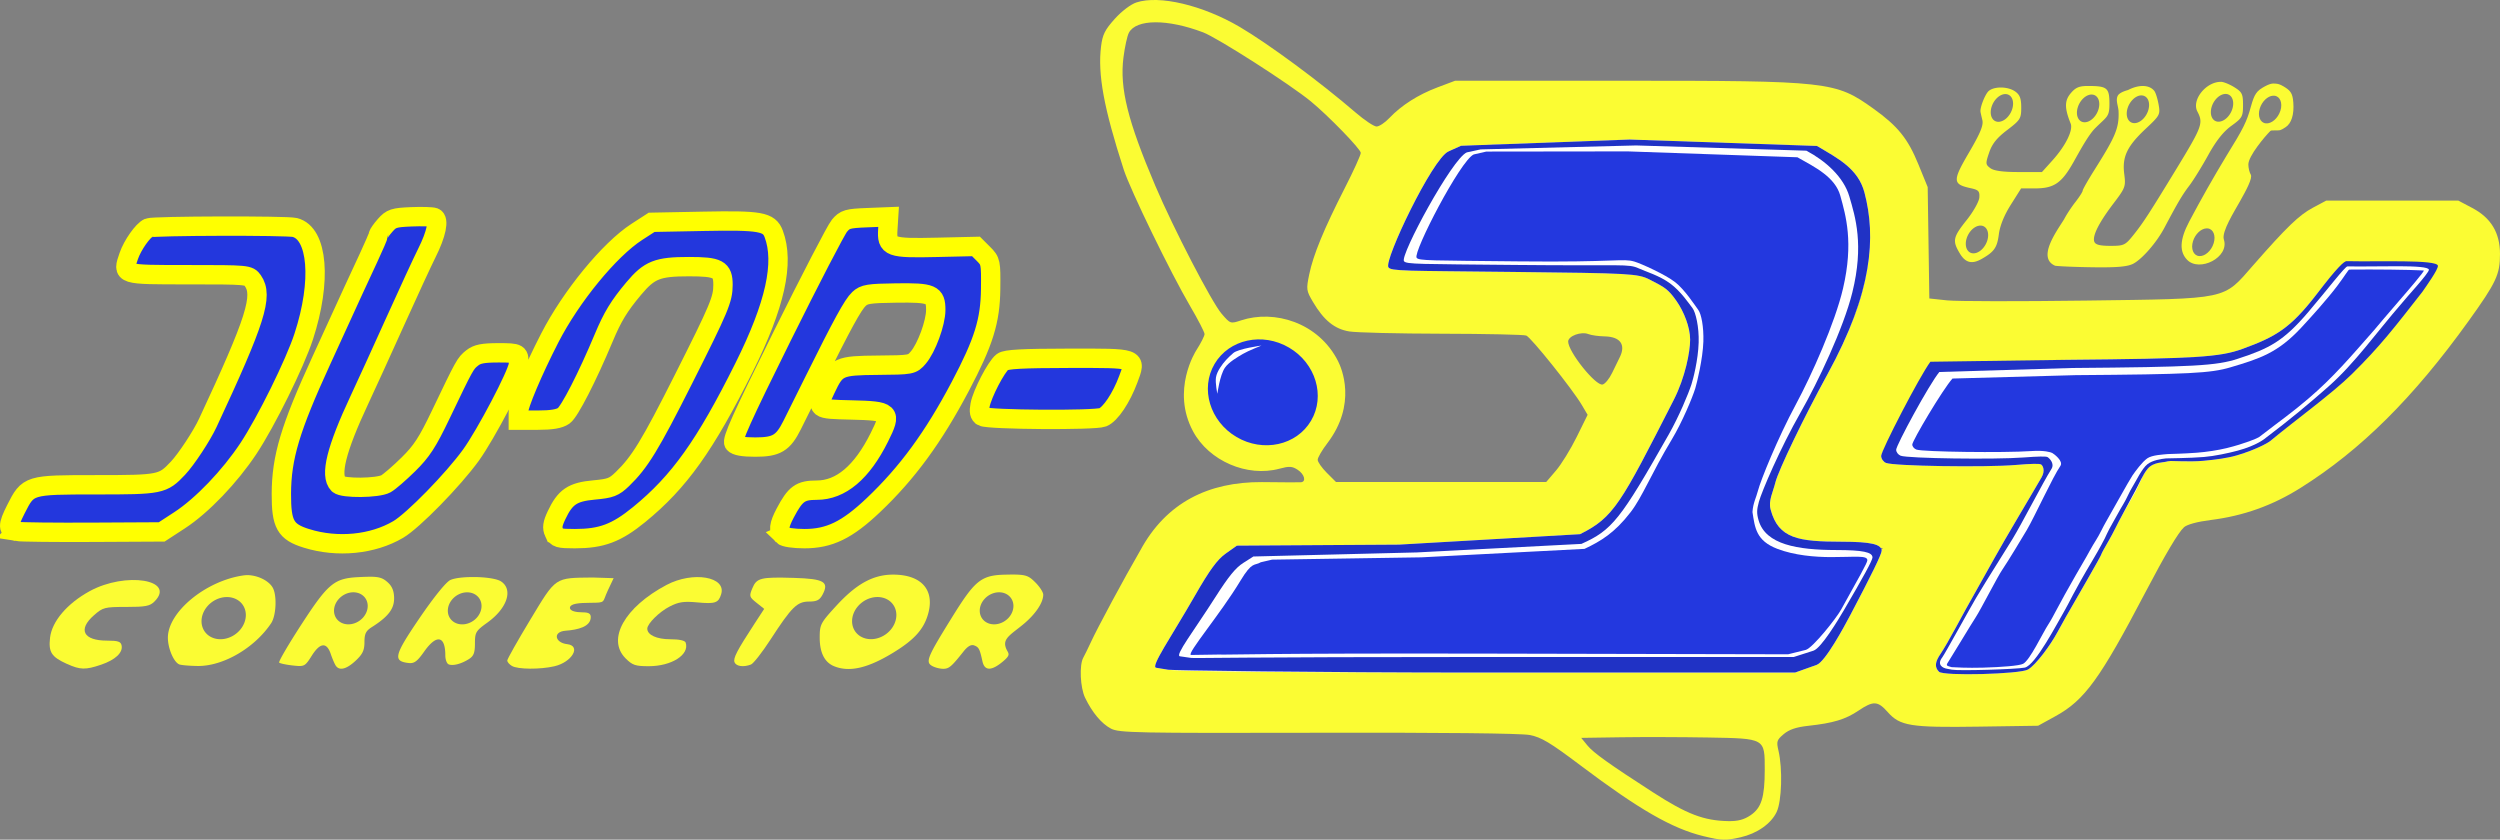
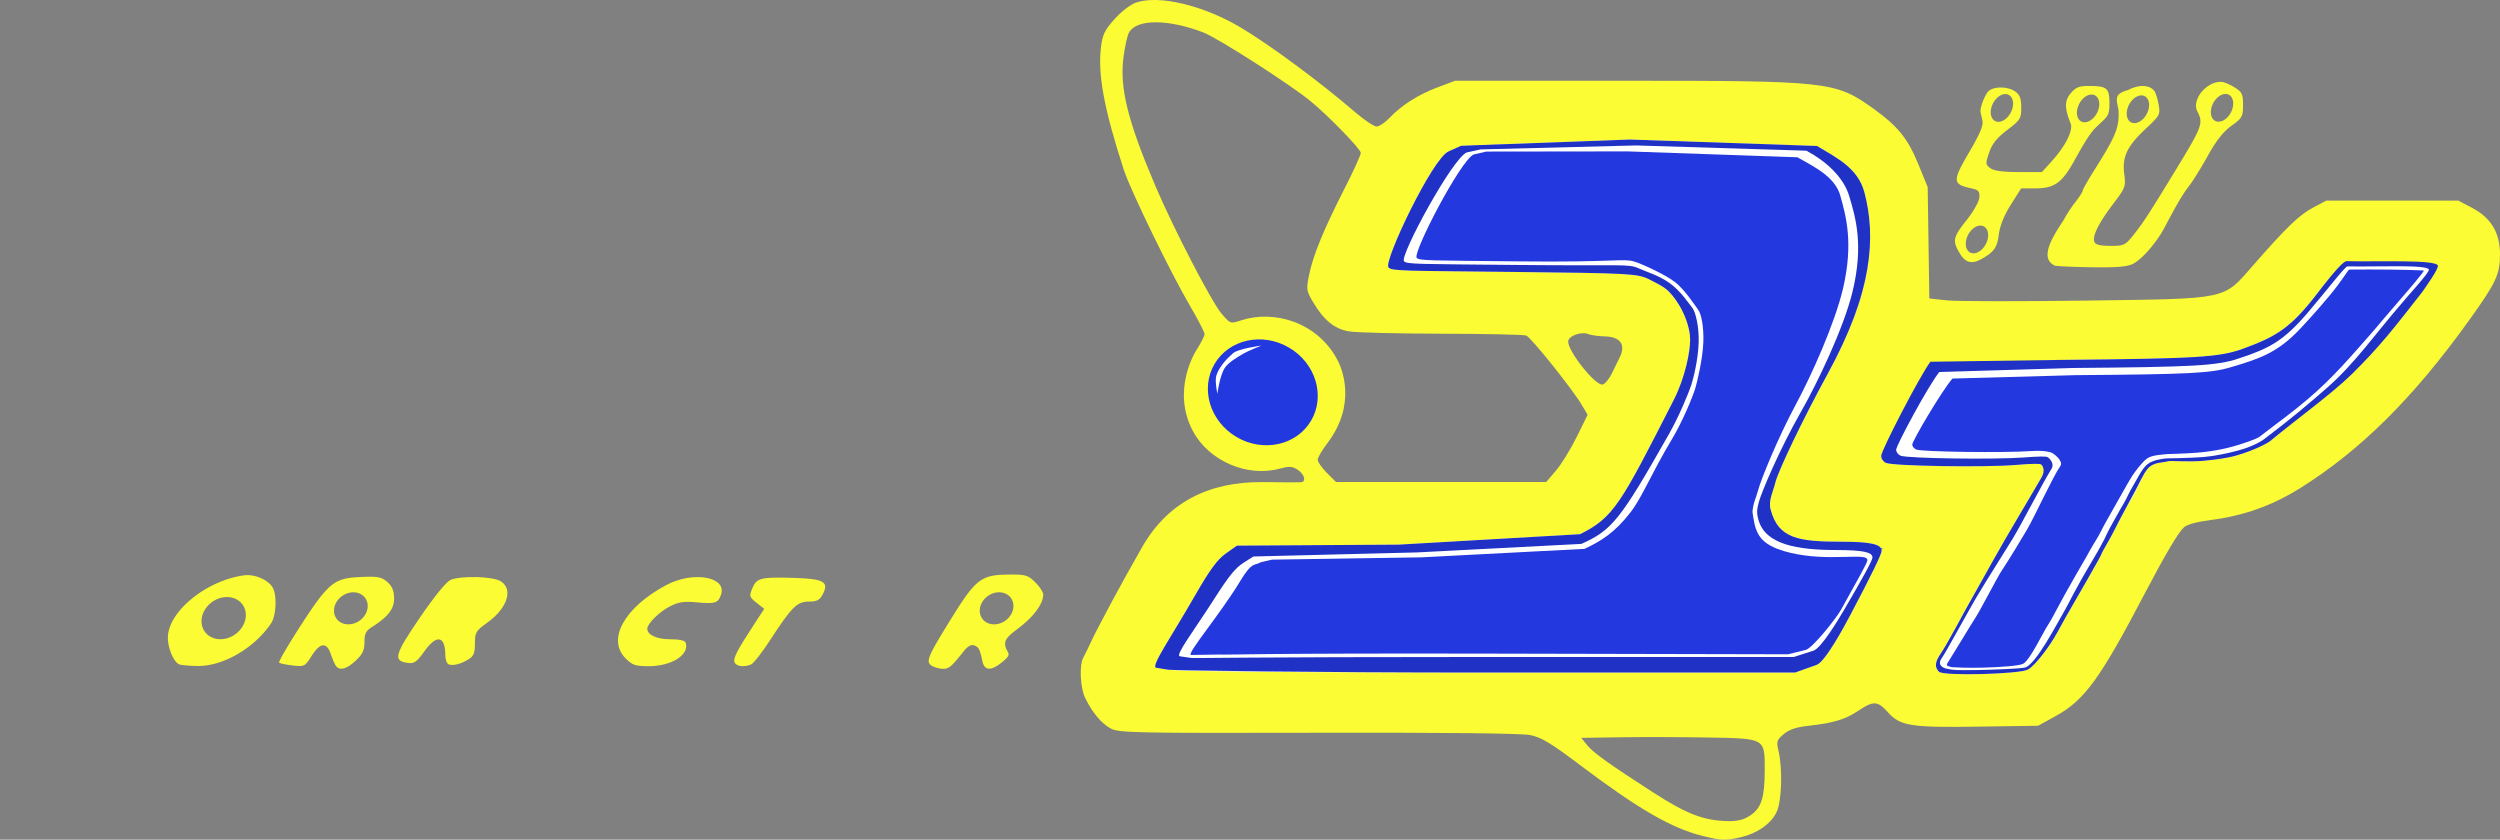
<svg xmlns="http://www.w3.org/2000/svg" width="297.04" height="99.768" version="1.1" viewBox="0 0 297.04 99.768">
  <rect x="0" y="0" width="297.04" height="99.768" fill="#808080" stroke="none" />
  <g transform="translate(-.196 -166.12)">
-     <path d="m36.615 230.09c-2.502-0.778-3-1.661-2.988-5.298 0.014-4.323 1.049-7.779 4.727-15.792 0.525-1.144 1.349-2.944 1.831-4 1.529-3.353 2.606-5.689 3.796-8.241 0.637-1.365 1.162-2.589 1.168-2.72 0.006-0.131 0.371-0.649 0.813-1.151 0.721-0.82 1.034-0.922 3.088-1.008 1.257-0.052 2.488-0.017 2.735 0.077 0.62 0.238 0.263 1.965-0.872 4.223-0.492 0.979-2.194 4.66-3.781 8.18s-3.494 7.696-4.236 9.28c-2.742 5.852-3.522 8.986-2.492 10.016 0.517 0.517 4.687 0.477 5.644-0.054 0.412-0.228 1.613-1.267 2.671-2.309 1.582-1.558 2.262-2.603 3.837-5.894 2.874-6.005 2.926-6.099 3.747-6.753 0.594-0.472 1.287-0.607 3.12-0.607 2.43 0 2.513 0.05 2.36 1.44-0.127 1.157-3.865 8.271-5.628 10.713-2.117 2.932-6.871 7.792-8.642 8.836-3.046 1.796-7.227 2.203-10.897 1.061zm29.415-0.698c-0.257-0.563-0.192-1.026 0.285-2.04 1.032-2.192 1.902-2.781 4.456-3.015 1.979-0.181 2.377-0.334 3.372-1.291 2.062-1.985 3.3-4.009 7.254-11.859 4.281-8.5 4.703-9.507 4.703-11.226 0-1.859-0.562-2.16-4.033-2.16-3.753 0-4.707 0.377-6.572 2.599-1.743 2.076-2.517 3.349-3.576 5.881-1.938 4.633-4.056 8.762-4.74 9.241-0.519 0.363-1.44 0.519-3.07 0.519h-2.329v-0.92c0-0.844 1.714-4.9 3.736-8.84 2.541-4.951 7.102-10.51 10.344-12.608l1.76-1.139 6.171-0.12c6.766-0.132 7.792 0.052 8.335 1.495 1.289 3.424 0.172 8.461-3.516 15.859-4.625 9.277-7.708 13.601-12.469 17.486-2.704 2.207-4.465 2.867-7.648 2.867-1.906 0-2.166-0.077-2.462-0.729zm27.173 0.344c-0.55-0.55-0.478-1.208 0.29-2.661 1.212-2.295 1.792-2.715 3.744-2.715 2.866 0 5.37-2.114 7.443-6.283 1.49-2.995 1.347-3.134-3.336-3.247-4.204-0.102-4.176-0.079-3.05-2.474 1.256-2.672 1.541-2.803 6.179-2.842 4.017-0.034 4.091-0.047 4.824-0.898 0.984-1.143 2.082-4.133 2.082-5.669 0-1.88-0.45-2.072-4.714-2.014-3.266 0.044-3.791 0.129-4.411 0.712-0.718 0.675-1.958 2.941-5.339 9.755-1.048 2.112-2.218 4.465-2.601 5.23-1.075 2.146-1.853 2.61-4.38 2.61-1.456 0-2.278-0.145-2.529-0.447-0.294-0.354 0.893-2.994 5.718-12.72 3.349-6.75 6.414-12.659 6.812-13.131 0.655-0.778 0.96-0.868 3.282-0.96l2.56-0.102-0.094 1.501c-0.133 2.122 0.236 2.256 5.874 2.125l4.603-0.106 0.888 0.888c0.861 0.861 0.887 0.988 0.853 4.16-0.041 3.801-0.821 6.306-3.608 11.584-3.192 6.046-6.299 10.289-10.344 14.123-3.108 2.946-5.208 3.965-8.169 3.965-1.281 0-2.356-0.16-2.58-0.384zm-91.024-0.474c-1.086-0.179-1.102-0.645-0.091-2.642 1.468-2.897 1.48-2.901 9.51-2.901 7.692 0 7.933-0.049 9.747-1.973 0.992-1.052 2.818-3.826 3.546-5.387 5.69-12.202 6.606-15.094 5.349-16.889-0.489-0.699-0.622-0.711-7.646-0.711-8.001 0-7.877 0.039-7.097-2.225 0.448-1.299 1.683-3.052 2.354-3.341 0.57-0.245 16.417-0.287 17.372-0.046 2.746 0.694 3.212 6.36 1.064 12.944-1.049 3.215-4.454 10.114-6.568 13.308-2.221 3.355-5.526 6.802-8.178 8.531l-2.131 1.389-8.176 0.044c-4.497 0.024-8.572-0.021-9.056-0.101zm114.75-13.655c-0.359-0.2-0.435-0.56-0.286-1.352 0.252-1.346 1.93-4.578 2.667-5.137 0.414-0.314 2.352-0.42 7.84-0.428 8.269-0.011 8.061-0.084 7.108 2.482-0.83 2.236-2.127 4.172-3.035 4.533-0.965 0.383-13.585 0.297-14.293-0.097z" fill="#2337dd" stroke="#ff0" stroke-width="2.3" />
    <g transform="translate(-19.948 16.879)">
      <g>
        <path d="m222.54 248.59c-3.721-0.908-7.652-3.169-14.563-8.373-3.67-2.764-4.7-3.381-6.085-3.647-1.036-0.199-10.567-0.3-25.187-0.266-21.641 0.05-23.603 0.01-24.563-0.493-1.116-0.586-2.223-1.907-3.072-3.667-0.578-1.199-0.701-3.883-0.217-4.755 0.17-0.306 0.574-1.132 0.899-1.836 0.813-1.762 3.981-7.646 5.874-10.909 3.092-5.722 8.125-8.153 14.443-8.123 2.33 0.029 4.416 0.039 4.636 0.022 0.671-0.052 0.446-0.946-0.374-1.483-0.65-0.426-0.994-0.447-2.16-0.132-3.847 1.041-8.383-0.919-10.274-4.439-2.623-4.883 0.308-9.503 0.378-9.612 0.544-0.848 0.989-1.723 0.989-1.945s-0.773-1.721-1.718-3.332c-2.312-3.94-7.098-13.779-7.885-16.208-2.365-7.307-3.105-11.332-2.692-14.647 0.174-1.394 0.456-1.961 1.623-3.259 0.821-0.913 1.9-1.732 2.575-1.955 2.714-0.896 7.888 0.33 12.277 2.909 3.414 2.006 9.531 6.524 13.743 10.152 1.073 0.924 2.204 1.68 2.514 1.68 0.31 0 0.986-0.446 1.503-0.992 1.439-1.519 3.439-2.794 5.744-3.661l2.091-0.787 19.913 1e-3c24.584 1e-3 25.257 0.077 29.792 3.322 2.883 2.063 4.087 3.553 5.329 6.596l1.111 2.72 0.196 13.233 2.094 0.224c1.152 0.123 8.58 0.135 16.507 0.026 17.154-0.236 16.24-0.041 19.91-4.231 3.947-4.505 5.423-5.928 7.053-6.798l1.6-0.854h15.68l1.665 0.878c2.229 1.175 3.295 2.948 3.295 5.48 0 2.429-0.444 3.376-3.72 7.937-6.562 9.135-12.811 15.344-19.975 19.844-3.343 2.1-6.781 3.327-10.696 3.818-1.569 0.197-2.793 0.53-3.157 0.86-0.669 0.606-2.231 3.24-4.591 7.742-5.394 10.292-7.211 12.796-10.661 14.695l-2.08 1.145-7.069 0.106c-8.103 0.121-9.334-0.076-10.8-1.732-1.181-1.334-1.705-1.359-3.475-0.167-1.543 1.04-2.999 1.48-5.951 1.8-1.437 0.156-2.276 0.438-2.926 0.985-0.83 0.699-0.886 0.874-0.628 1.967 0.507 2.148 0.393 6.005-0.216 7.288-0.663 1.397-2.322 2.559-4.295 3.009-1.76 0.401-2.26 0.385-4.404-0.138zm5.588-2.478c1.303-0.882 1.693-2.126 1.695-5.405 3e-3 -3.765 0.086-3.718-6.718-3.839-3.08-0.055-7.735-0.067-10.344-0.028l-4.744 0.071 0.744 0.91c0.703 0.86 2.612 2.224 7.784 5.56 4.025 2.596 6.041 3.368 8.94 3.421 1.145 0.021 1.873-0.17 2.643-0.691zm6.045-17.365c0.543-0.09 1.573-0.665 2.287-1.276 1.289-1.103 1.732-1.859 5.53-9.439l1.844-3.68-5.005-0.165c-2.813-0.092-5.386-0.332-5.874-0.548-0.478-0.211-1.306-0.986-1.84-1.724-0.779-1.076-0.971-1.662-0.97-2.972 7.3e-4 -1.756-0.156-1.405 5.371-12.032 1.51-2.904 3.147-6.087 3.637-7.072 4.412-8.872 4.148-18.091-0.615-21.55-2.699-1.96-2.431-1.938-24.426-1.938-21.877 0-20.885-0.082-22.766 1.871-0.483 0.501-2.133 3.425-3.667 6.497-2.226 4.457-2.721 5.696-2.449 6.127 0.306 0.484 1.226 0.545 8.787 0.574 4.645 0.018 10.39-0.062 12.766-0.177 7.173-0.349 10.381 0.568 12.679 3.621 1.088 1.445 1.383 2.347 1.626 4.963 0.265 2.855-0.083 3.712-6.347 15.634-1.587 3.02-2.957 4.838-4.71 6.251-0.382 0.308-0.825 0.56-0.985 0.56s-0.338 0.115-0.396 0.255c-0.059 0.14-0.804 0.579-1.655 0.975-1.533 0.713-1.688 0.72-15.52 0.705-7.684-8e-3 -16.399 0.078-19.367 0.191l-5.395 0.205-1.299 0.994c-1.228 0.94-2.332 2.684-6.399 10.114-0.53 0.968-1.104 1.94-1.276 2.16-0.94 1.201-0.885 1.203 37.898 1.12 20.651-0.044 37.992-0.154 38.535-0.245zm25.913 0.015c0.539-0.097 1.412-0.643 1.939-1.214 0.873-0.944 2.681-3.557 2.681-3.874 0-0.072 1.369-2.537 3.042-5.477s3.639-6.448 4.368-7.795c0.729-1.347 1.561-2.809 1.85-3.249s0.715-1.18 0.948-1.645c0.639-1.274 1.643-1.555 5.547-1.555 3.746 0 6.393-0.626 8.296-1.963 0.467-0.328 0.979-0.597 1.138-0.597 0.497 0 4.337-3.318 7.832-6.766 3.927-3.876 6.588-6.957 9.077-10.508 0.985-1.406 1.927-2.64 2.093-2.743 0.896-0.553-0.579-0.782-5.045-0.782h-4.979l-1.165 1.2c-0.641 0.66-1.956 2.128-2.922 3.263-2.615 3.07-3.809 4.134-5.757 5.127-4.109 2.095-3.665 2.051-21.915 2.174-14.617 0.099-16.703 0.174-17.195 0.619-0.488 0.442-2.423 3.521-2.775 4.417-0.069 0.176-0.371 0.68-0.671 1.12-0.3 0.44-1.084 1.791-1.744 3.003-0.95 1.746-1.109 2.262-0.769 2.486 0.236 0.155 4.48 0.261 9.43 0.234s9.162 0.051 9.36 0.173c0.595 0.368 0.41 1.349-0.564 3.001-0.508 0.861-1.61 2.847-2.45 4.414-0.84 1.567-1.762 3.209-2.049 3.649-0.287 0.44-0.727 1.232-0.978 1.76-0.251 0.528-0.711 1.338-1.021 1.8-0.31 0.462-1.134 1.915-1.831 3.229-0.696 1.314-1.779 3.241-2.406 4.28-0.627 1.04-1.14 2.038-1.141 2.218-8.6e-4 0.341 7.894 0.343 9.78 3e-3zm-55.069-23.607c0.639-0.746 1.746-2.543 2.461-3.992l1.3-2.636-0.696-1.179c-1.103-1.869-6.026-8.021-6.594-8.239-0.283-0.109-4.787-0.206-10.009-0.217-5.222-0.011-10.183-0.132-11.025-0.271-1.747-0.287-3.025-1.328-4.312-3.512-0.789-1.338-0.809-1.489-0.441-3.272 0.478-2.315 1.754-5.41 4.224-10.248 1.045-2.047 1.901-3.931 1.901-4.186 0-0.439-3.837-4.394-5.94-6.122-2.476-2.034-11.081-7.547-12.794-8.196-4.249-1.61-7.942-1.591-8.817 0.044-0.199 0.371-0.49 1.698-0.648 2.949-0.46 3.639 0.504 7.518 3.784 15.234 2.145 5.046 6.71 13.852 7.886 15.213 1.033 1.195 1.043 1.198 2.302 0.783 3.932-1.298 9.184 0.221 11.524 4.839 0.425 0.839 2.279 5.106-1.279 9.766-0.626 0.82-1.138 1.7-1.138 1.957s0.49 0.956 1.088 1.554l1.088 1.088h24.974zm6.672-11.605c0.337-0.703 0.74-1.528 0.895-1.834 0.768-1.515 0.085-2.474-1.782-2.507-0.713-0.012-1.584-0.136-1.936-0.274-0.862-0.338-2.4 0.231-2.399 0.888 3e-3 1.206 3.251 5.267 4.084 5.107 0.289-0.056 0.801-0.676 1.138-1.38z" fill="#fbfc33" />
        <g transform="matrix(4.009 0 0 4.391 80.68 -5.834)" fill="#fbfc33" stroke-width=".239">
          <path d="m46.797 37.643c-0.276-0.001-0.379 0.038-0.527 0.198-0.185 0.2-0.185 0.402-1e-3 0.819 0.079 0.178-0.149 0.6-0.534 0.991l-0.317 0.321h-0.688c-0.468 0-0.736-0.033-0.841-0.105-0.144-0.099-0.147-0.124-0.035-0.424 0.088-0.236 0.227-0.395 0.534-0.608 0.389-0.271 0.416-0.31 0.416-0.608 0-0.245-0.041-0.344-0.176-0.433-0.209-0.137-0.605-0.147-0.781-0.021-0.107 0.077-0.272 0.453-0.25 0.573 0.004 0.021 0.028 0.121 0.055 0.222 0.036 0.139-0.059 0.35-0.397 0.877-0.493 0.769-0.488 0.858 0.056 0.965 0.227 0.045 0.264 0.081 0.251 0.25-0.008 0.11-0.176 0.382-0.376 0.612-0.406 0.465-0.427 0.559-0.204 0.9 0.169 0.258 0.361 0.302 0.655 0.148 0.367-0.191 0.453-0.305 0.503-0.662 0.034-0.237 0.158-0.517 0.356-0.803l0.304-0.44h0.402c0.573 0 0.797-0.138 1.153-0.715 0.171-0.276 0.432-0.724 0.639-0.913 0.353-0.322 0.424-0.301 0.424-0.658 0-0.434-0.063-0.484-0.621-0.486zm-2.48 0.22a0.289 0.409 34.037 0 1 0.041 5.17e-4 0.289 0.409 34.037 0 1 0.179 0.403 0.289 0.409 34.037 0 1-0.433 0.345 0.289 0.409 34.037 0 1-0.179-0.403 0.289 0.409 34.037 0 1 0.392-0.346zm2.555 0.012a0.289 0.409 34.037 0 1 0.041 1e-3 0.289 0.409 34.037 0 1 0.179 0.403 0.289 0.409 34.037 0 1-0.433 0.345 0.289 0.409 34.037 0 1-0.179-0.403 0.289 0.409 34.037 0 1 0.392-0.346zm-3.294 3.546a0.289 0.409 34.037 0 1 0.041 5.17e-4 0.289 0.409 34.037 0 1 0.179 0.403 0.289 0.409 34.037 0 1-0.433 0.346 0.289 0.409 34.037 0 1-0.179-0.403 0.289 0.409 34.037 0 1 0.392-0.346z" />
-           <path d="m52.277 37.576c-0.062 0.002-0.136 0.02-0.253 0.078-0.245 0.12-0.31 0.207-0.413 0.546-0.126 0.415-0.218 0.585-0.729 1.339-0.385 0.581-0.745 1.162-1.097 1.768-0.294 0.506-0.292 0.826-0.063 1.041 0.365 0.341 1.259-0.068 1.087-0.551-0.073-0.207 0.307-0.753 0.487-1.048 0.172-0.281 0.373-0.617 0.31-0.71-0.039-0.057-0.071-0.179-0.071-0.271-0.002-0.228 0.494-0.765 0.648-0.904 0.033-0.022 0.033-0.016 0.142-0.019 0.16-0.004 0.135 0.017 0.314-0.087 0.167-0.097 0.258-0.335 0.228-0.674-0.021-0.236-0.073-0.313-0.289-0.43-0.119-0.065-0.178-0.07-0.242-0.075-0.019-0.002-0.038-0.003-0.059-0.002zm-0.011 0.33c0.014-8.9e-4 0.028-7.18e-4 0.041 5.16e-4 0.169 0.016 0.249 0.196 0.179 0.403-0.07 0.206-0.264 0.361-0.433 0.345-0.169-0.016-0.249-0.196-0.179-0.403 0.064-0.188 0.231-0.336 0.392-0.346zm-1.979 3.59c0.014-8.89e-4 0.028-7.17e-4 0.041 5.17e-4 0.169 0.016 0.249 0.196 0.179 0.403-0.07 0.207-0.264 0.361-0.433 0.346-0.169-0.016-0.249-0.196-0.179-0.403 0.064-0.188 0.231-0.336 0.392-0.346z" />
          <path d="m50.72 37.531c-0.444-8.59e-4 -0.872 0.493-0.696 0.802 0.181 0.317 0.147 0.402-0.629 1.565-0.793 1.188-0.974 1.443-1.248 1.757-0.261 0.3-0.294 0.314-0.703 0.314-0.309 0-0.441-0.031-0.474-0.112-0.063-0.155 0.133-0.512 0.568-1.035 0.353-0.423 0.367-0.46 0.319-0.797-0.066-0.465 0.083-0.751 0.639-1.227 0.417-0.356 0.432-0.383 0.379-0.653-0.03-0.155-0.086-0.32-0.126-0.367-0.144-0.17-0.456-0.18-0.783-0.024 0 0-0.237 0.051-0.298 0.148-0.076 0.122 0.013 0.281 0.02 0.422 0.022 0.466-0.103 0.703-0.717 1.594-0.19 0.276-0.346 0.526-0.346 0.557 0 0.03-0.098 0.171-0.219 0.312-0.121 0.141-0.269 0.349-0.33 0.46-0.222 0.328-0.812 1.047-0.267 1.26 0.122 0.017 0.643 0.036 1.157 0.042 0.687 0.008 0.994-0.018 1.16-0.098 0.268-0.13 0.694-0.578 0.923-0.975 0.389-0.671 0.531-0.891 0.735-1.135 0.119-0.142 0.371-0.514 0.56-0.826 0.236-0.39 0.451-0.638 0.688-0.794 0.32-0.211 0.345-0.25 0.345-0.562 0-0.299-0.028-0.351-0.257-0.482-0.142-0.081-0.322-0.147-0.4-0.147zm0.121 0.328a0.289 0.409 34.037 0 1 0.041 5.17e-4 0.289 0.409 34.037 0 1 0.179 0.403 0.289 0.409 34.037 0 1-0.433 0.346 0.289 0.409 34.037 0 1-0.179-0.403 0.289 0.409 34.037 0 1 0.392-0.346zm-2.493 0.04a0.289 0.409 34.037 0 1 0.041 5.17e-4 0.289 0.409 34.037 0 1 0.179 0.403 0.289 0.409 34.037 0 1-0.433 0.345 0.289 0.409 34.037 0 1-0.179-0.403 0.289 0.409 34.037 0 1 0.392-0.346z" />
        </g>
        <ellipse transform="rotate(-59.522)" cx="-82.473" cy="246.01" rx="6.159" ry="6.651" fill="#2239df" />
      </g>
      <path d="m157.51 228.58c-0.689-0.112 1.8-3.665 4.627-8.593 1.739-3.031 2.646-4.269 3.644-4.976l1.329-0.94 19.258-0.121 21.51-1.24c4.011-1.993 4.819-3.563 11.144-15.973 1.347-2.643 1.938-5.694 1.938-7.147 0-1.45-0.734-3.324-1.625-4.594-0.982-1.4-1.393-1.621-3.169-2.528-1.427-0.729-2.262-0.76-16.337-0.919-12.732-0.144-14.428-0.081-14.722-0.552-0.53-0.847 5.227-12.895 7.126-13.756l1.501-0.68 20.041-0.741 22.245 0.761c2.535 1.498 4.903 2.704 5.65 5.53 1.387 5.248 0.98 11.792-4.39 21.594-2.822 5.152-5.845 11.434-6.199 12.881-0.274 1.123-0.845 2.127-0.558 3.201 0.93 3.481 3.336 3.808 8.466 3.818 3.443 7e-3 4.723 0.3 4.723 1.081 0 0.395-1.215 2.889-3.723 7.638-0.728 1.379-2.972 5.549-3.997 5.914l-2.565 0.914h-37.439c-33.558 0-36.544-0.256-37.02-0.334zm93.016 0.47c-0.541-0.545-0.482-1.155 0.208-2.153 0.327-0.473 1.141-1.881 1.811-3.128 0.669-1.248 1.757-3.216 2.418-4.374 0.661-1.158 1.641-2.908 2.179-3.888 1.166-2.127 4.563-7.786 5.579-9.563 0.454-0.794 0.144-1.388-0.064-1.518-0.182-0.113-1.166-0.096-2.986 0.058-3.665 0.31-14.568 0.137-15.452-0.245-0.31-0.134-0.563-0.507-0.563-0.831 0-0.619 5.11-9.001 6.425-10.779l15.623-0.637c15.347-0.14 18.167-0.314 20.854-1.287 3.969-1.438 5.731-2.448 8.866-6.537 2.437-3.179 3.471-3.697 3.753-3.659 3.701 0.09 9.911-0.182 10.018 0.576 0.06 0.425-1.318 1.868-1.744 2.491-3.304 4.224-6.119 7.674-9.529 11.028-2.37 2.33-5.185 4.65-7.995 7.005-0.168 0.162-1.551 1.003-3.962 1.723-1.157 0.345-2.674 0.536-4.007 0.659-1.842 0.17-4.087-0.051-4.286 0.056-0.343 0.185-1.593 0.013-2.327 0.862-0.622 0.72-1.115 2.128-1.524 2.841-0.41 0.713-1.107 1.945-1.549 2.737-0.442 0.793-1.026 2.052-1.532 2.916-0.506 0.864-0.919 1.625-0.919 1.693s-0.742 1.41-1.65 2.983c-2.719 4.715-2.927 5.081-3.589 6.312-0.773 1.437-2.53 3.863-3.489 4.405-0.954 0.54-10.033 0.793-10.566 0.256z" fill="#fff" stroke-width="1.009" />
      <path d="m157.51 228.58c-0.689-0.112 1.8-3.665 4.627-8.593 1.739-3.031 2.646-4.269 3.644-4.976l1.329-0.94 19.258-0.121 21.51-1.24c4.011-1.993 4.819-3.563 11.144-15.973 1.347-2.643 1.938-5.694 1.938-7.147 0-1.45-0.734-3.324-1.625-4.594-0.982-1.4-1.393-1.621-3.169-2.528-1.427-0.729-2.262-0.76-16.337-0.919-12.732-0.144-14.428-0.081-14.722-0.552-0.53-0.847 5.227-12.895 7.126-13.756l1.501-0.68 20.041-0.741 22.245 0.761c2.535 1.498 4.903 2.704 5.65 5.53 1.387 5.248 0.98 11.792-4.39 21.594-2.822 5.152-5.845 11.434-6.199 12.881-0.274 1.123-0.845 2.127-0.558 3.201 0.93 3.481 3.336 3.808 8.466 3.818 3.443 7e-3 4.723 0.3 4.723 1.081 0 0.395-1.215 2.889-3.723 7.638-0.728 1.379-2.972 5.549-3.997 5.914l-2.565 0.914h-37.439c-19.846 0-36.544-0.256-37.02-0.334zm93.016 0.47c-0.541-0.545-0.482-1.155 0.208-2.153 0.327-0.473 1.141-1.881 1.811-3.128 0.669-1.248 1.757-3.216 2.418-4.374 0.661-1.158 1.641-2.908 2.179-3.888 1.166-2.127 4.563-7.786 5.579-9.563 0.454-0.794 0.144-1.388-0.064-1.518-0.182-0.113-1.166-0.096-2.986 0.058-3.665 0.31-14.568 0.137-15.452-0.245-0.31-0.134-0.563-0.507-0.563-0.831 0-0.619 4.533-9.408 5.849-11.186l16.199-0.23c15.347-0.14 18.167-0.314 20.854-1.287 3.969-1.438 5.731-2.448 8.866-6.537 2.437-3.179 3.267-3.934 3.55-3.897 3.701 0.09 10.725-0.216 10.831 0.543 0.06 0.425-1.42 2.478-1.846 3.102-3.304 4.224-5 6.453-8.411 9.807-2.37 2.33-6.813 5.531-9.623 7.886-0.168 0.162-1.551 1.003-3.962 1.723-1.157 0.345-2.674 0.536-4.007 0.659-1.842 0.17-4.087-0.051-4.286 0.056-0.343 0.185-1.593 0.013-2.327 0.862-0.622 0.72-1.081 1.925-1.491 2.637-0.41 0.713-1.141 2.148-1.583 2.941-0.442 0.793-1.026 2.052-1.532 2.916-0.506 0.864-0.919 1.625-0.919 1.693s-0.742 1.41-1.65 2.983c-2.719 4.715-2.927 5.081-3.589 6.312-0.773 1.437-2.53 3.863-3.489 4.405-0.954 0.54-10.033 0.793-10.566 0.256z" fill="#2032c5" stroke-width="1.009" />
      <path d="m251.53 228.71c-0.607-0.092-1.27-0.508-0.617-1.358 0.309-0.403 3.385-6.009 4.019-7.071 0.633-1.062 1.663-2.737 2.288-3.723 0.625-0.986 1.553-2.475 2.061-3.309 1.103-1.81 3.639-6.763 4.6-8.275 0.43-0.676-0.27-1.317-0.467-1.427-0.172-0.096-1.103-0.082-2.825 0.049-3.467 0.263-13.782 0.116-14.618-0.208-0.293-0.114-0.533-0.432-0.533-0.707 0-0.526 3.885-7.729 5.129-9.242l15.729-0.474c14.519-0.119 17.187-0.267 19.729-1.095 3.755-1.224 5.422-2.084 8.388-5.564 2.305-2.705 4.386-5.448 4.653-5.416 3.501 0.076 9.568-0.251 9.669 0.395 0.056 0.362-2.782 3.412-3.184 3.943-3.126 3.595-5.549 7.107-8.775 9.961-2.242 1.983-4.702 4.025-7.361 6.03-0.159 0.138-1.128 0.955-3.409 1.568-1.095 0.294-2.737 0.646-3.998 0.751-1.743 0.145-4.178 0.148-4.51 0.168-0.54 0.061-1.579 0.203-2.201 0.686-0.671 0.521-1.381 2.062-1.769 2.669-0.388 0.607-0.692 1.425-1.111 2.099-0.419 0.675-0.874 1.572-1.319 2.328-0.454 0.771-0.855 1.69-0.879 1.735-0.027 0.051-0.571 1.123-1.387 2.489-2.437 4.081-2.837 5.172-3.463 6.22-0.731 1.223-3.377 6.374-4.657 6.632-0.993 0.2-7.779 0.403-8.643 0.246z" fill="#fff" stroke-width=".905" />
      <path d="m160.34 227.22c-0.626-0.091 1.637-2.996 4.206-7.023 1.581-2.477 2.405-3.489 3.312-4.067l1.208-0.768 19.423-0.483 19.551-1.014c3.646-1.629 4.626-2.857 10.376-13 1.224-2.16 2.335-4.824 2.7-5.953 0.204-0.631 0.79-2.863 0.857-4.971 0.059-1.854-0.359-3.612-0.738-4.098-0.444-0.569-1.379-1.983-2.646-2.918-1.281-0.945-2.896-1.41-3.708-1.783-1.297-0.596-1.748-0.288-14.541-0.419-11.573-0.118-13.114-0.066-13.381-0.451-0.482-0.692 5.743-12.221 7.469-12.925l1.635-0.353 18.487-0.47 20.22 0.622c2.304 1.225 4.425 3.124 5.104 5.435 0.72 2.448 1.754 5.752 0.357 11.409-1.051 4.255-4.125 10.724-6.138 14.245-2.447 4.281-4.642 9.441-4.963 10.624-0.249 0.918-0.289 1.355-0.028 2.233 0.846 2.845 4.566 3.496 9.23 3.504 3.129 4e-3 4.293 0.245 4.293 0.883 0 0.323-1.105 2.361-3.384 6.242-0.662 1.127-2.701 4.535-3.633 4.834l-2.332 0.747h-36.044c-30.503 0-35.134 0.174-35.568 0.111z" fill="#fff" stroke-width=".87" />
      <path d="m161.65 227.06c-0.569-0.088 3.525-4.908 5.861-8.792 1.437-2.389 1.66-1.762 2.437-2.223l1.338-0.31 17.753-0.274 19.372-1.006c1.909-0.905 3.561-1.873 5.477-4.361 1.411-1.832 2.45-4.585 4.897-8.647 1.218-2.023 2.455-4.979 2.787-6.069 0.186-0.608 0.898-3.517 0.959-5.549 0.054-1.788-0.252-3.285-0.596-3.753-0.404-0.549-1.601-2.404-2.753-3.306-1.164-0.911-4.069-2.222-4.857-2.453-1.382-0.405-2.068 0.106-13.699-0.02-10.521-0.114-11.922-0.064-12.165-0.435-0.438-0.668 5.221-11.594 6.79-12.272l1.487-0.34 16.806-0.022 20.163 0.699c2.095 1.181 4.479 2.346 5.097 4.574 0.654 2.361 1.594 5.547 0.324 11.002-0.955 4.103-3.75 10.342-5.58 13.738-2.224 4.128-4.22 9.105-4.512 10.246-0.227 0.885-0.602 1.51-0.67 2.594 0.29 1.856 0.421 3.402 2.955 4.37 2.047 0.782 4.466 0.977 6.361 0.981 2.845 4e-3 4.335-0.243 4.335 0.372 0 0.311-1.038 2.107-3.11 5.85-0.602 1.087-3.337 4.509-4.184 4.797l-2.12 0.528-35.208-0.079c-27.729-0.063-31.94 0.168-32.334 0.107z" fill="#2338df" stroke-width=".814" />
      <path d="m252.02 228.51c-0.608-0.202-0.751-0.119-0.287-0.793 0.253-0.368 2.584-4.261 3.174-5.162 0.59-0.901 2.578-4.815 3.16-5.652 0.582-0.837 2.457-3.95 2.889-4.684 0.932-1.584 3.099-6.337 3.994-7.619 0.4-0.574-0.791-1.448-0.974-1.542-0.16-0.082-0.908-0.333-2.511-0.222-3.229 0.224-12.837 0.099-13.616-0.177-0.273-0.097-0.496-0.366-0.496-0.6 0-0.447 3.618-6.558 4.778-7.842l14.651-0.403c13.524-0.101 16.009-0.227 18.377-0.929 3.498-1.038 5.609-1.72 8.372-4.673 1.205-1.289 3.141-3.445 4.314-5 0.917-1.215 1.327-1.954 1.437-1.942 3.07-0.031 6.912 6e-3 8.84 0.107 0.179 9e-3 -1.953 2.484-2.869 3.538-1.357 1.562-2.785 3.262-3.01 3.531-2.768 3.147-4.881 5.647-7.838 8.165-2.042 1.739-2.965 2.337-5.849 4.565-0.148 0.117-1.722 0.787-3.846 1.306-1.02 0.249-2.384 0.46-3.558 0.548-1.623 0.123-3.122 0.143-3.431 0.159-0.503 0.052-1.866 0.1-2.446 0.51-0.625 0.442-1.395 1.51-1.756 2.025-0.361 0.515-2.694 4.742-3.132 5.482-0.353 0.596-0.786 1.564-1.201 2.205-0.423 0.654-1.118 1.935-1.14 1.974-0.025 0.043-0.721 1.242-1.265 2.185-2.068 3.587-2.668 4.949-3.252 5.838-0.681 1.038-2.195 4.276-3.006 4.701-0.446 0.234-2.561 0.396-4.757 0.457-1.847 0.052-3.411-0.037-3.745-0.059z" fill="#2338df" stroke-width=".805" />
    </g>
    <path d="m145.16 209.82c-0.222 0.348-0.422 0.731-0.488 1.138-0.104 0.644 0.163 1.951 0.163 1.951s0.294-2.2 0.894-3.088c0.443-0.656 1.452-1.244 2.133-1.646 0.64-0.378 2.215-0.996 2.215-0.996s-2.749 0.366-3.353 0.894c-0.622 0.544-1.106 1.027-1.565 1.747z" fill="#fff" />
    <g transform="matrix(3.78 0 0 3.78 -119.23 -6.472)" fill="#fbfc33" stroke-width=".265">
      <path d="m54.682 66.475c-0.048-0.125 0.077-0.366 0.635-1.221l0.298-0.456-0.241-0.192c-0.227-0.181-0.235-0.208-0.132-0.455 0.135-0.326 0.262-0.358 1.306-0.327 0.951 0.028 1.116 0.125 0.901 0.527-0.092 0.172-0.18 0.217-0.425 0.217-0.374 0-0.544 0.167-1.212 1.196-0.261 0.402-0.537 0.754-0.613 0.783-0.236 0.091-0.466 0.058-0.516-0.072z" />
      <path d="m51.257 66.352c-0.597-0.597-0.031-1.608 1.289-2.307 0.832-0.44 1.889-0.259 1.716 0.294-0.085 0.274-0.187 0.308-0.756 0.255-0.42-0.039-0.579-0.015-0.863 0.13-0.324 0.165-0.703 0.54-0.703 0.696 0 0.196 0.295 0.333 0.719 0.333 0.287 0 0.466 0.039 0.488 0.106 0.127 0.378-0.441 0.741-1.161 0.741-0.42 0-0.514-0.032-0.729-0.247z" />
-       <path d="m46.572 63.799c-0.328-0.009-0.665 0.02-0.822 0.092-0.134 0.062-0.519 0.537-0.97 1.199-0.796 1.169-0.841 1.35-0.347 1.409 0.181 0.022 0.272-0.045 0.495-0.36 0.388-0.551 0.664-0.501 0.664 0.121 0 0.132 0.047 0.259 0.105 0.282 0.136 0.054 0.394-0.013 0.635-0.165 0.151-0.095 0.191-0.198 0.191-0.494 0-0.347 0.027-0.393 0.389-0.653 0.626-0.449 0.821-1.039 0.43-1.296-0.122-0.08-0.441-0.127-0.769-0.136zm-0.315 0.479a0.475 0.556 54.443 0 1 0.309 0.092 0.475 0.556 54.443 0 1 0.018 0.702 0.475 0.556 54.443 0 1-0.749 0.121 0.475 0.556 54.443 0 1-0.018-0.702 0.475 0.556 54.443 0 1 0.44-0.213z" />
+       <path d="m46.572 63.799c-0.328-0.009-0.665 0.02-0.822 0.092-0.134 0.062-0.519 0.537-0.97 1.199-0.796 1.169-0.841 1.35-0.347 1.409 0.181 0.022 0.272-0.045 0.495-0.36 0.388-0.551 0.664-0.501 0.664 0.121 0 0.132 0.047 0.259 0.105 0.282 0.136 0.054 0.394-0.013 0.635-0.165 0.151-0.095 0.191-0.198 0.191-0.494 0-0.347 0.027-0.393 0.389-0.653 0.626-0.449 0.821-1.039 0.43-1.296-0.122-0.08-0.441-0.127-0.769-0.136zm-0.315 0.479z" />
      <path d="m39.382 63.738c-0.045-9.98e-4 -0.09 0.002-0.133 0.008-1.185 0.167-2.378 1.149-2.378 1.958 0 0.337 0.185 0.769 0.358 0.839 0.059 0.024 0.318 0.046 0.576 0.05 0.801 0.011 1.792-0.565 2.313-1.346 0.156-0.234 0.186-0.859 0.053-1.108-0.119-0.223-0.471-0.395-0.788-0.402zm-0.682 0.689a0.625 0.73 54.443 0 1 0.406 0.121 0.625 0.73 54.443 0 1 0.023 0.923 0.625 0.73 54.443 0 1-0.985 0.159 0.625 0.73 54.443 0 1-0.023-0.923 0.625 0.73 54.443 0 1 0.578-0.28z" />
      <path d="m63.338 63.721c-0.896 0-1.061 0.122-1.825 1.352-0.772 1.244-0.834 1.394-0.623 1.517 0.084 0.049 0.238 0.09 0.343 0.091 0.189 0.003 0.264-0.061 0.645-0.541 0.133-0.168 0.242-0.23 0.338-0.193 0.147 0.056 0.173 0.108 0.26 0.503 0.069 0.313 0.301 0.302 0.682-0.032 0.261-0.229 0.079-0.229 0.035-0.463-0.046-0.244 0.203-0.374 0.553-0.661 0.391-0.321 0.64-0.687 0.64-0.943 0-0.076-0.111-0.249-0.248-0.385-0.223-0.223-0.302-0.248-0.801-0.248zm-0.362 0.556a0.475 0.556 54.443 0 1 0.309 0.092 0.475 0.556 54.443 0 1 0.018 0.702 0.475 0.556 54.443 0 1-0.749 0.121 0.475 0.556 54.443 0 1-0.017-0.702 0.475 0.556 54.443 0 1 0.44-0.213z" />
-       <path d="m59.666 63.721c-0.625 0-1.152 0.289-1.786 0.981-0.495 0.54-0.52 0.587-0.52 1.002 0 0.471 0.154 0.776 0.454 0.897 0.488 0.197 1.072 0.059 1.893-0.449 0.624-0.386 0.914-0.707 1.052-1.167 0.232-0.773-0.192-1.264-1.093-1.264zm-0.518 0.705a0.625 0.73 54.443 0 1 0.406 0.121 0.625 0.73 54.443 0 1 0.023 0.923 0.625 0.73 54.443 0 1-0.984 0.159 0.625 0.73 54.443 0 1-0.023-0.923 0.625 0.73 54.443 0 1 0.579-0.28z" />
-       <path d="m47.687 66.593c-0.081-0.047-0.148-0.125-0.148-0.172 0-0.047 0.327-0.626 0.726-1.287 0.818-1.353 0.75-1.308 1.962-1.322l0.655 0.021-0.181 0.383c-0.185 0.392-0.05 0.386-0.552 0.391-0.358 0.003-0.616 0.025-0.639 0.143-0.022 0.115 0.19 0.157 0.393 0.157 0.193 0 0.26 0.039 0.26 0.15 0 0.304-0.411 0.399-0.786 0.427-0.418 0.03-0.343 0.379 0.045 0.423 0.451 0.052 0.154 0.566-0.402 0.695-0.448 0.104-1.148 0.099-1.333-0.009z" />
      <path d="m43.227 63.788c-0.104-2e-4 -0.23 0.005-0.388 0.013-0.742 0.041-0.938 0.205-1.767 1.481-0.413 0.636-0.729 1.177-0.703 1.204s0.219 0.068 0.426 0.091c0.368 0.041 0.384 0.033 0.602-0.312 0.26-0.411 0.468-0.427 0.595-0.046 0.047 0.139 0.116 0.301 0.153 0.359 0.113 0.175 0.339 0.12 0.63-0.153 0.218-0.204 0.275-0.326 0.275-0.583 0-0.262 0.045-0.353 0.233-0.472 0.509-0.323 0.699-0.567 0.699-0.9 0-0.22-0.058-0.373-0.186-0.492-0.152-0.142-0.259-0.19-0.57-0.191zm-0.548 0.489a0.475 0.556 54.443 0 1 0.309 0.092 0.475 0.556 54.443 0 1 0.018 0.702 0.475 0.556 54.443 0 1-0.749 0.121 0.475 0.556 54.443 0 1-0.017-0.702 0.475 0.556 54.443 0 1 0.44-0.213z" />
-       <path d="m33.696 66.527c-0.486-0.221-0.58-0.367-0.529-0.821 0.058-0.513 0.536-1.076 1.244-1.464 1.129-0.62 2.727-0.363 2.037 0.326-0.143 0.143-0.282 0.169-0.886 0.169-0.681 0-0.732 0.013-1.016 0.263-0.512 0.449-0.333 0.796 0.411 0.796 0.349 0 0.436 0.029 0.46 0.154 0.044 0.224-0.199 0.451-0.643 0.602-0.493 0.168-0.66 0.164-1.077-0.026z" />
    </g>
  </g>
</svg>